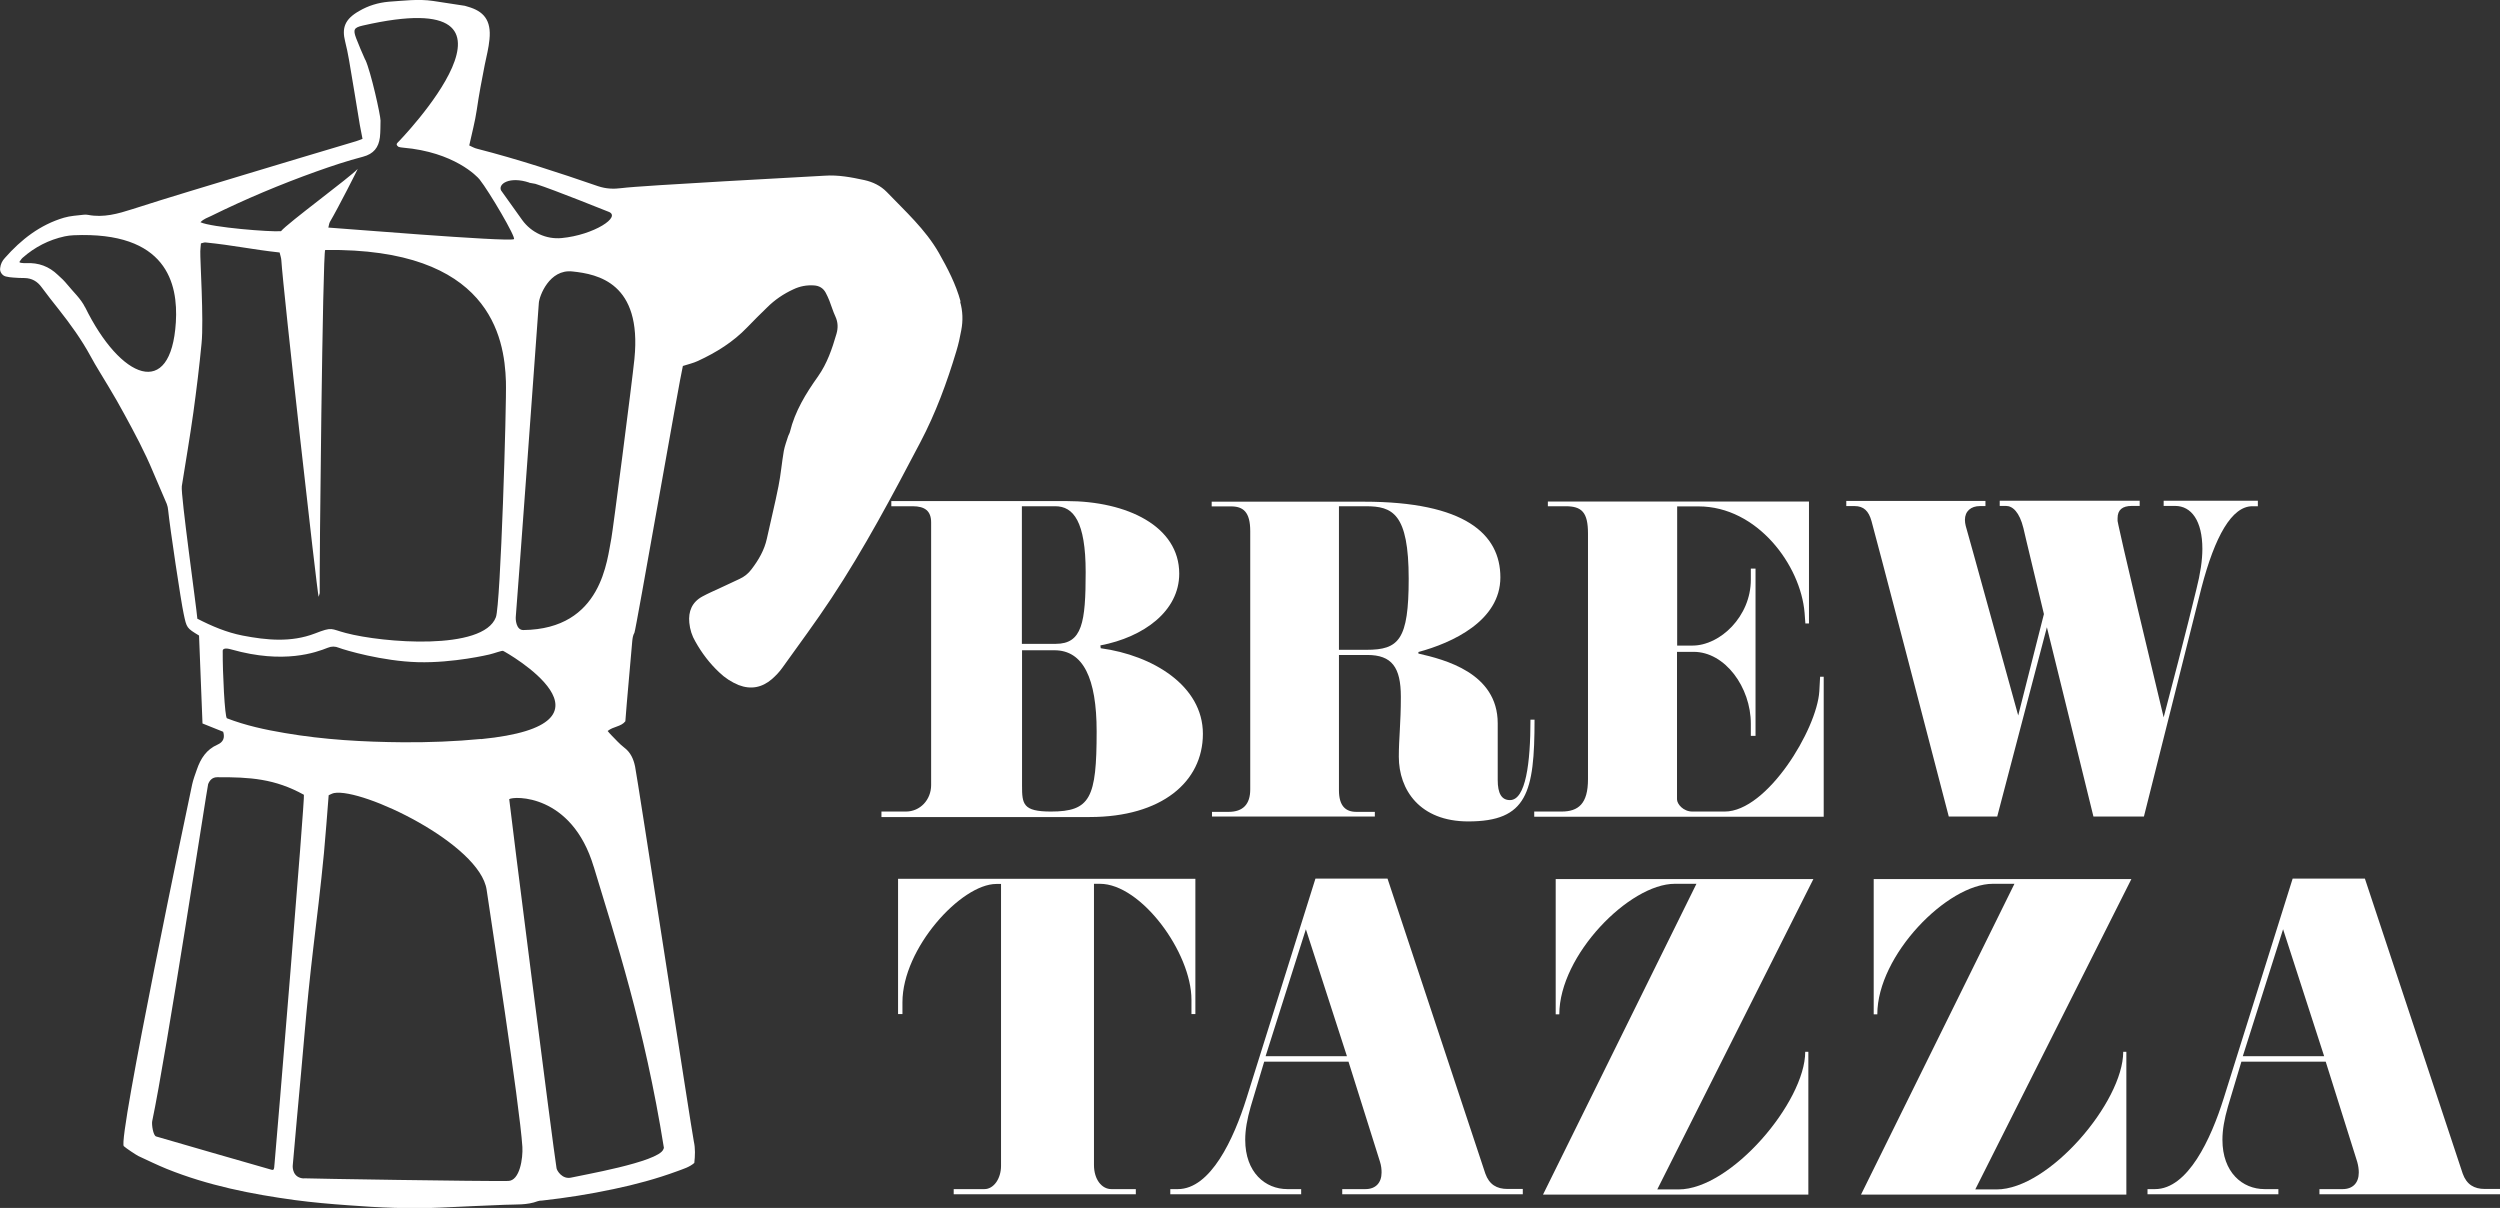
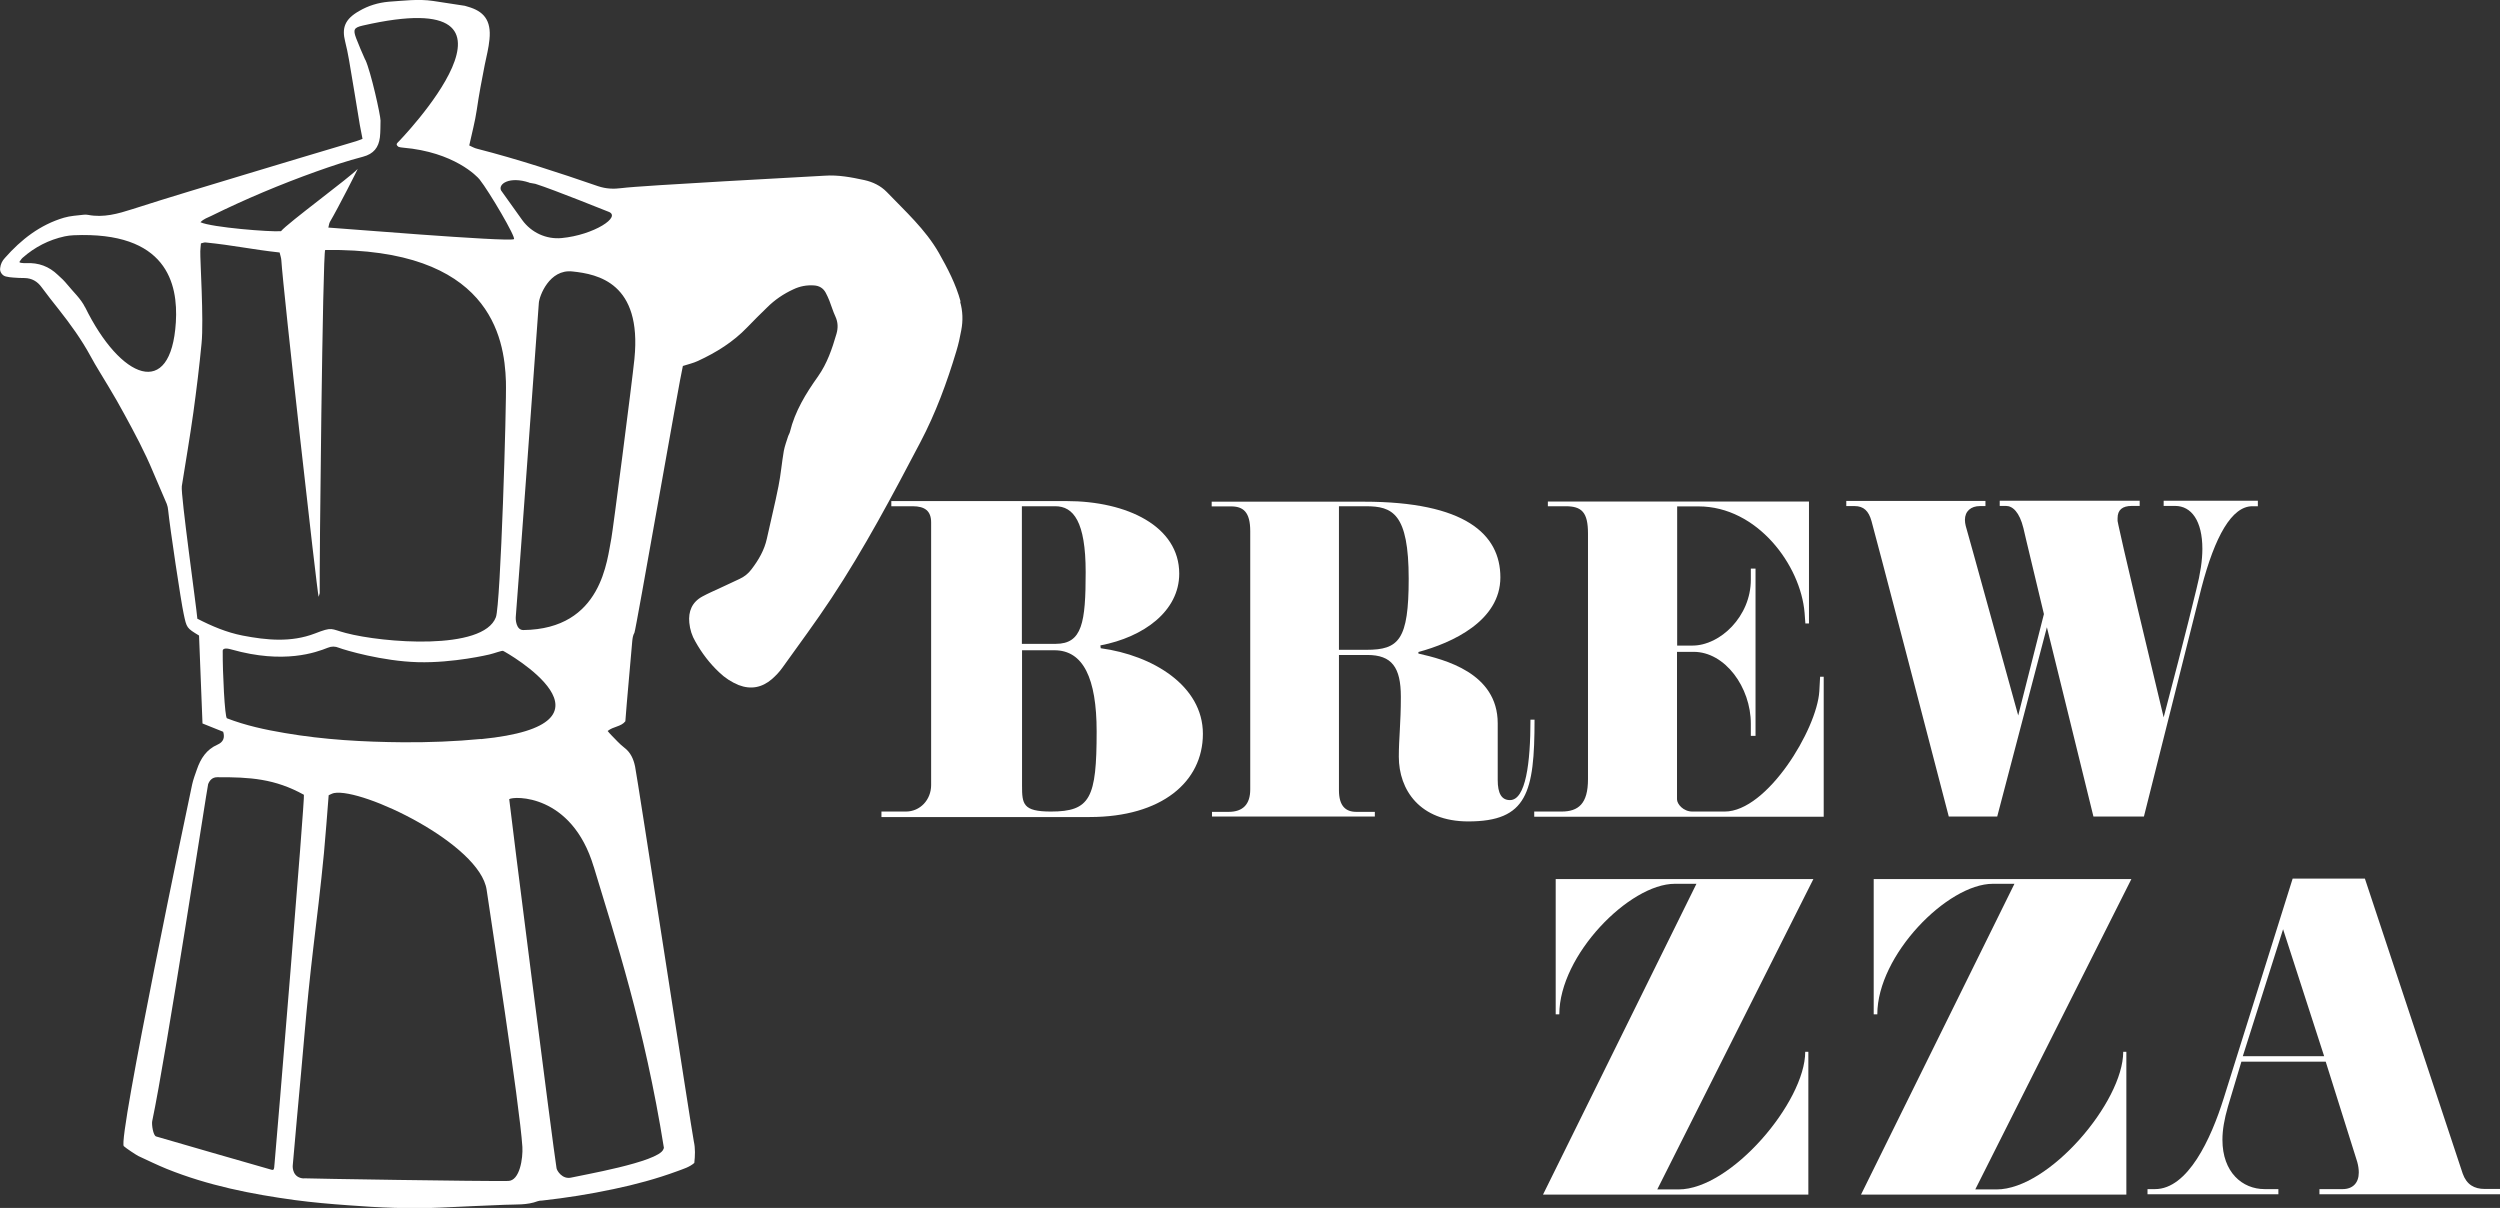
<svg xmlns="http://www.w3.org/2000/svg" viewBox="0 0 159.51 77.07" version="1.1" id="Layer_1">
  <rect x="0" y="0" width="159.51" height="77.07" fill="#333333" stroke="none" />
  <defs>
    <style>
      .st0 {
        fill: #fff;
      }
    </style>
  </defs>
  <g>
    <path d="M40.48,22.89c-.16,1.57-1.39,11.06-1.47,11.44-.28,1.36-.57,5.81-5.62,5.87-.47,0-.5-.7-.48-.86.15-1.81,1.33-18.03,1.47-20.01.03-.44.67-2.17,2.14-2.01,1.64.17,4.44.74,3.96,5.56ZM30.68,47.15c-1.65.16-3.3.22-4.96.21-2.53-.02-5.05-.16-7.55-.59-1.25-.21-2.5-.48-3.69-.94-.14-.06-.28-2.94-.27-4.3,0-.23.39-.14.56-.09,3.36.95,5.41.18,6.14-.11.24-.1.47-.1.71,0,.39.15,2.78.86,5.05.92s4.55-.49,4.55-.49c.31-.07.79-.26.88-.23.16.06,8.29,4.68-1.42,5.63ZM37.88,55.29c1.38,4.57,3.24,10.19,4.48,17.95,0,.02-.02.04-.04.1-.32.81-5.33,1.66-5.85,1.79-.6.15-.94-.45-.96-.59-.22-1.32-2.99-23.12-3.02-23.55.27-.2,3.99-.37,5.39,4.31ZM19.37,75.19c-.69-.05-.71-.69-.69-.85.17-1.96.35-3.93.53-5.89.16-1.75.3-3.5.48-5.25.19-1.87.42-3.73.64-5.59.12-1.06.24-2.12.34-3.19.11-1.2.2-2.41.3-3.68.09-.04.21-.11.34-.14,1.8-.34,9.32,3.24,9.74,6.18.22,1.55,2.11,13.72,2.28,16.4.04.71-.16,2.16-.91,2.17-1.64.03-12.78-.15-13.04-.17ZM17.51,74.31c-.02.28-.02.37-.2.32-1-.29-6.43-1.84-7.35-2.12-.19-.06-.29-.76-.25-.97.9-4.25,3.52-21.38,3.57-21.51.1-.25.27-.44.58-.44,2.08-.01,3.67.09,5.53,1.12.08.05-1.73,22.02-1.88,23.61ZM12.59,39.46c-.05-.67-1.07-7.92-.99-8.44.25-1.57.52-3.14.74-4.72.2-1.46.38-2.92.52-4.39.15-1.51-.1-5.36-.08-5.88,0-.16.03-.32.04-.5.12-.03.21-.07.3-.06,1.79.18,2.9.44,4.72.64.04.18.1.33.11.49.11,1.83,2.27,21.09,2.38,21.48.02-.09.07-.18.07-.27-.03-1.35.19-21.86.35-21.86,10.5-.14,11.44,5.55,11.53,8.39.05,1.43-.34,14.26-.64,15.04-.81,2.16-7.23,1.63-9.57,1.01-1-.26-.82-.42-1.98.03-1.51.58-3.07.43-4.62.13-1.01-.2-1.94-.59-2.89-1.08ZM5.43,19.61c-.27-.55-.75-.98-1.14-1.46-.18-.22-.38-.42-.6-.61-.56-.54-1.23-.79-2.01-.75-.12,0-.23,0-.35-.02-.04-.01-.07-.03-.1-.05.07-.09.13-.2.21-.27.78-.69,1.68-1.15,2.69-1.37.19-.04.37-.06.56-.07,5.95-.26,6.68,3.08,6.53,5.55-.31,4.98-3.53,3.64-5.79-.96ZM23.3,3.81c-.2-.45-.4-.91-.58-1.38-.2-.54-.14-.67.43-.8,12.17-2.78,2.28,7.43,2.22,7.47-.03.03-.07.09-.06.12.02.07.06.11.12.15.09.03.18.04.28.05,3.27.28,4.74,1.84,4.89,2.03.62.78,2.35,3.73,2.19,3.81-.41.19-11.52-.73-11.84-.74.04-.16.05-.27.1-.36.52-.88,1.82-3.44,1.77-3.38-.46.51-4.49,3.47-4.89,3.97-.66.06-4.42-.24-5.14-.57.21-.22.46-.29.68-.4,2.19-1.08,4.43-2.02,6.72-2.84.98-.35,1.97-.68,2.97-.94.68-.18,1-.59,1.08-1.24.04-.35.03-.71.04-1.07,0-.33-.61-3.1-.97-3.88ZM33.77,11.66c.14.02.37.06.39.07,1.2.38,4.6,1.76,4.64,1.77.92.31-.92,1.5-2.97,1.69-.98.09-1.93-.35-2.51-1.15l-1.35-1.89c-.2-.41.53-.92,1.8-.5ZM61.29,19.24c-.3-1.11-.83-2.12-1.39-3.11-.86-1.5-2.14-2.65-3.32-3.88-.39-.4-.89-.64-1.43-.76-.83-.18-1.67-.34-2.53-.28-.83.05-11.77.63-12.94.79-.53.07-1.01.05-1.52-.12-2.55-.88-5.11-1.72-7.72-2.39-.18-.04-.34-.14-.5-.21.17-.78.37-1.52.48-2.27.14-.97.32-1.92.51-2.88.11-.53.25-1.07.3-1.61.13-1.25-.39-1.81-1.37-2.09-.07-.02-.14-.04-.2-.06-.68-.11-1.36-.21-2.03-.31-.95-.14-1.89-.01-2.83.05-.67.06-1.3.25-1.88.59-.94.53-1.11,1.1-.9,1.94.1.39.18.79.25,1.19.24,1.38.46,2.77.69,4.15.05.28.11.55.17.88-.19.07-.3.12-.41.15-2.36.71-4.71,1.4-7.07,2.12-2.4.73-4.8,1.44-7.19,2.21-.94.3-1.85.56-2.84.37-.09-.02-.19-.02-.28-.01-.42.05-.85.07-1.26.19-1.52.45-2.73,1.39-3.77,2.57-.17.18-.27.39-.3.64-.02.12.01.24.08.34.07.1.16.17.28.2.16.04.32.06.49.07.24.02.47.03.71.03.46.01.81.21,1.08.58.35.48.72.94,1.09,1.41.75.95,1.46,1.93,2.04,3,.36.67.78,1.31,1.16,1.96.34.57.68,1.15.99,1.73.66,1.21,1.31,2.42,1.84,3.7.29.68.58,1.35.87,2.03.05.13.08.27.09.41.11,1.09.82,5.85.99,6.61.19.9.19.9.98,1.38.07,1.84.15,3.71.22,5.61l1.32.53c.12.39,0,.66-.36.82-.71.31-1.08.89-1.32,1.59-.11.32-.23.63-.3.95-.19.86-4.77,22.72-4.36,23.08.14.13.77.55.93.63.6.28,1.2.57,1.81.82,2.63,1.06,5.39,1.61,8.18,1.99,1.12.15,2.26.25,3.39.33,1.96.15,3.92.24,5.89.15,1.37-.06,2.74-.13,4.11-.18.71-.03,1.42.03,2.1-.23.09-.03.18-.04.28-.04,1.53-.17,3.05-.41,4.55-.73,1.39-.29,2.76-.66,4.09-1.15.37-.14.76-.25,1.07-.52.05-.47.07-.92-.03-1.37-.13-.6-3.61-23.28-3.75-23.93-.1-.47-.28-.89-.69-1.2-.3-.23-.55-.52-.82-.79-.08-.08-.15-.16-.24-.27.37-.3.86-.27,1.13-.62.06-.76.12-1.52.19-2.27.08-.95.17-1.89.25-2.84.02-.19.04-.37.14-.54.09-.16,2.91-16.35,3.09-17.02.34-.11.66-.18.96-.32,1.17-.54,2.25-1.21,3.15-2.15.41-.43.83-.84,1.26-1.26.49-.49,1.05-.87,1.68-1.16.42-.2.85-.28,1.31-.25.34.02.59.17.75.46.09.17.17.34.24.52.13.33.23.68.38,1,.17.37.18.73.07,1.11-.28.96-.59,1.88-1.18,2.72-.77,1.08-1.47,2.22-1.79,3.54-.02.09-.08.17-.11.26-.1.32-.22.63-.28.95-.13.75-.19,1.51-.34,2.25-.22,1.12-.5,2.23-.74,3.34-.16.74-.53,1.37-.98,1.96-.2.27-.46.48-.77.62-.41.19-.81.38-1.22.57-.39.18-.78.35-1.15.55-.66.36-.9.95-.83,1.67.04.43.17.84.39,1.21.41.73.91,1.39,1.52,1.96.36.35.78.62,1.24.81.78.3,1.49.16,2.12-.38.25-.22.48-.46.67-.73,1.05-1.47,2.13-2.92,3.12-4.42,2.11-3.19,3.9-6.57,5.68-9.96.98-1.86,1.7-3.82,2.3-5.82.13-.43.23-.87.31-1.32.12-.62.1-1.23-.07-1.83Z" class="st0" />
    <path d="M51.95,13.55c-.07,0-.18.12-.18.18.02.48-.26.79-.55,1.11l-2.71,2.99.04.08c.15-.05.31-.09.45-.16,1.14-.52,2.04-1.35,2.79-2.34.28-.36.4-.8.45-1.25,0-.17-.02-.32-.08-.48-.05-.09-.12-.13-.22-.14Z" class="st0" />
  </g>
  <g>
    <path d="M69.53,52.13h-13.29v-.35h1.56c.91,0,1.61-.75,1.61-1.69v-16.76c0-.73-.4-1.03-1.18-1.03h-1.36v-.33h11.17c3.88,0,7.2,1.61,7.2,4.63,0,2.39-2.26,4.05-5.03,4.58l.02.18c3.32.45,6.52,2.39,6.52,5.46s-2.64,5.31-7.22,5.31ZM67.34,32.3h-2.14v8.78h2.16c1.69,0,1.91-1.36,1.91-4.58s-.78-4.2-1.94-4.2ZM67.27,41.49h-2.06v8.63c0,1.18.05,1.66,1.84,1.66,2.52,0,2.92-.86,2.92-5.11,0-3.4-.86-5.18-2.69-5.18Z" class="st0" />
    <path d="M97.91,45.92c0,4.66-.48,6.49-4.23,6.49-3.09,0-4.43-2.01-4.43-4.13,0-1.18.13-2.11.13-3.82,0-1.89-.58-2.67-2.14-2.67h-1.81v8.63c0,1.01.43,1.38,1.11,1.38h1.18v.3h-10.39v-.3h1.06c.93,0,1.38-.5,1.38-1.43v-16.48c0-1.23-.45-1.58-1.23-1.58h-1.23v-.3h9.71c6.44,0,8.71,2.06,8.71,4.83s-3.07,4.18-5.23,4.76v.1c1.66.38,5.06,1.23,5.06,4.45v3.62c0,.86.25,1.28.78,1.28,1.01,0,1.31-2.37,1.31-5.13h.28ZM87.14,32.3h-1.71v9.16h1.76c2.06,0,2.69-.63,2.69-4.53,0-4.18-1.03-4.63-2.74-4.63Z" class="st0" />
    <path d="M116.36,52.11h-18.47v-.33h1.74c1.08,0,1.69-.5,1.69-2.06v-15.68c0-1.36-.4-1.74-1.43-1.74h-1.13v-.3h16.66v7.78h-.23l-.05-.68c-.25-3.04-3.02-6.79-6.77-6.79h-1.36v8.88h.98c1.76,0,3.72-1.86,3.72-4.2v-.71h.3v10.67h-.3v-.78c0-2.31-1.64-4.58-3.65-4.58h-1.06v9.41c0,.3.4.78.98.78h2.06c2.72,0,5.89-5.26,6.04-7.67l.05-.93h.23v8.93Z" class="st0" />
    <path d="M144.06,32.3h-.35c-1.31,0-2.39,1.91-3.25,5.21,0,0-.53,2.09-3.67,14.59h-3.22c-1.36-5.51-2.29-9.36-2.97-12.08l-3.17,12.08h-3.09c-4.73-18.19-4.93-18.85-4.93-18.85-.18-.65-.5-.96-1.08-.96h-.53v-.33h8.88v.33h-.35c-.58,0-.96.33-.96.88,0,.13.02.25.05.38,0,0,.23.78,3.35,12.1l1.64-6.47c-1.21-5.03-1.31-5.49-1.31-5.49-.25-1.01-.68-1.41-1.11-1.41h-.4v-.33h8.93v.33h-.5c-.6,0-.91.25-.91.78v.18s.08.63,2.94,12.53c1.43-5.41,2.09-8.18,2.09-8.18.25-.98.38-1.84.38-2.57,0-1.79-.7-2.74-1.74-2.74h-.73v-.33h6.01v.33Z" class="st0" />
-     <path d="M76.27,64.7h-.25v-.91c0-3.02-3.22-7.4-5.84-7.4h-.38v17.94c0,.93.5,1.54,1.11,1.54h1.56v.33h-11.62v-.33h1.96c.6,0,1.06-.68,1.06-1.48v-17.99h-.3c-2.24,0-5.99,4.1-5.99,7.55v.75h-.28v-8.63h18.97v8.63Z" class="st0" />
-     <path d="M97.16,76.2h-11.52v-.33h1.48c.65,0,1.03-.4,1.03-1.06,0-.2-.02-.43-.1-.68l-2.01-6.39h-5.38l-.86,2.87c-.23.8-.35,1.48-.35,2.11,0,2.09,1.28,3.15,2.69,3.15h.88v.33h-8.35v-.33h.48c2.09,0,3.57-3.2,4.38-5.79l4.4-14.02h4.6l6.24,18.82c.25.7.73.98,1.41.98h.98v.33ZM85.94,67.39l-2.62-8.1-2.57,8.1h5.18Z" class="st0" />
    <path d="M115.7,56.09l-9.96,19.8h1.36c3.35,0,8.08-5.59,8.08-8.78h.2v9.11h-16.93l9.79-19.83h-1.38c-2.89,0-7.37,4.55-7.37,8.33h-.23v-8.63h16.46Z" class="st0" />
    <path d="M135.99,56.09l-9.96,19.8h1.36c3.35,0,8.08-5.59,8.08-8.78h.2v9.11h-16.93l9.79-19.83h-1.38c-2.89,0-7.37,4.55-7.37,8.33h-.23v-8.63h16.46Z" class="st0" />
    <path d="M159.51,76.2h-11.52v-.33h1.48c.65,0,1.03-.4,1.03-1.06,0-.2-.03-.43-.1-.68l-2.01-6.39h-5.38l-.86,2.87c-.23.8-.35,1.48-.35,2.11,0,2.09,1.28,3.15,2.69,3.15h.88v.33h-8.35v-.33h.48c2.09,0,3.57-3.2,4.38-5.79l4.4-14.02h4.61l6.24,18.82c.25.7.73.98,1.41.98h.98v.33ZM148.29,67.39l-2.62-8.1-2.57,8.1h5.18Z" class="st0" />
  </g>
</svg>